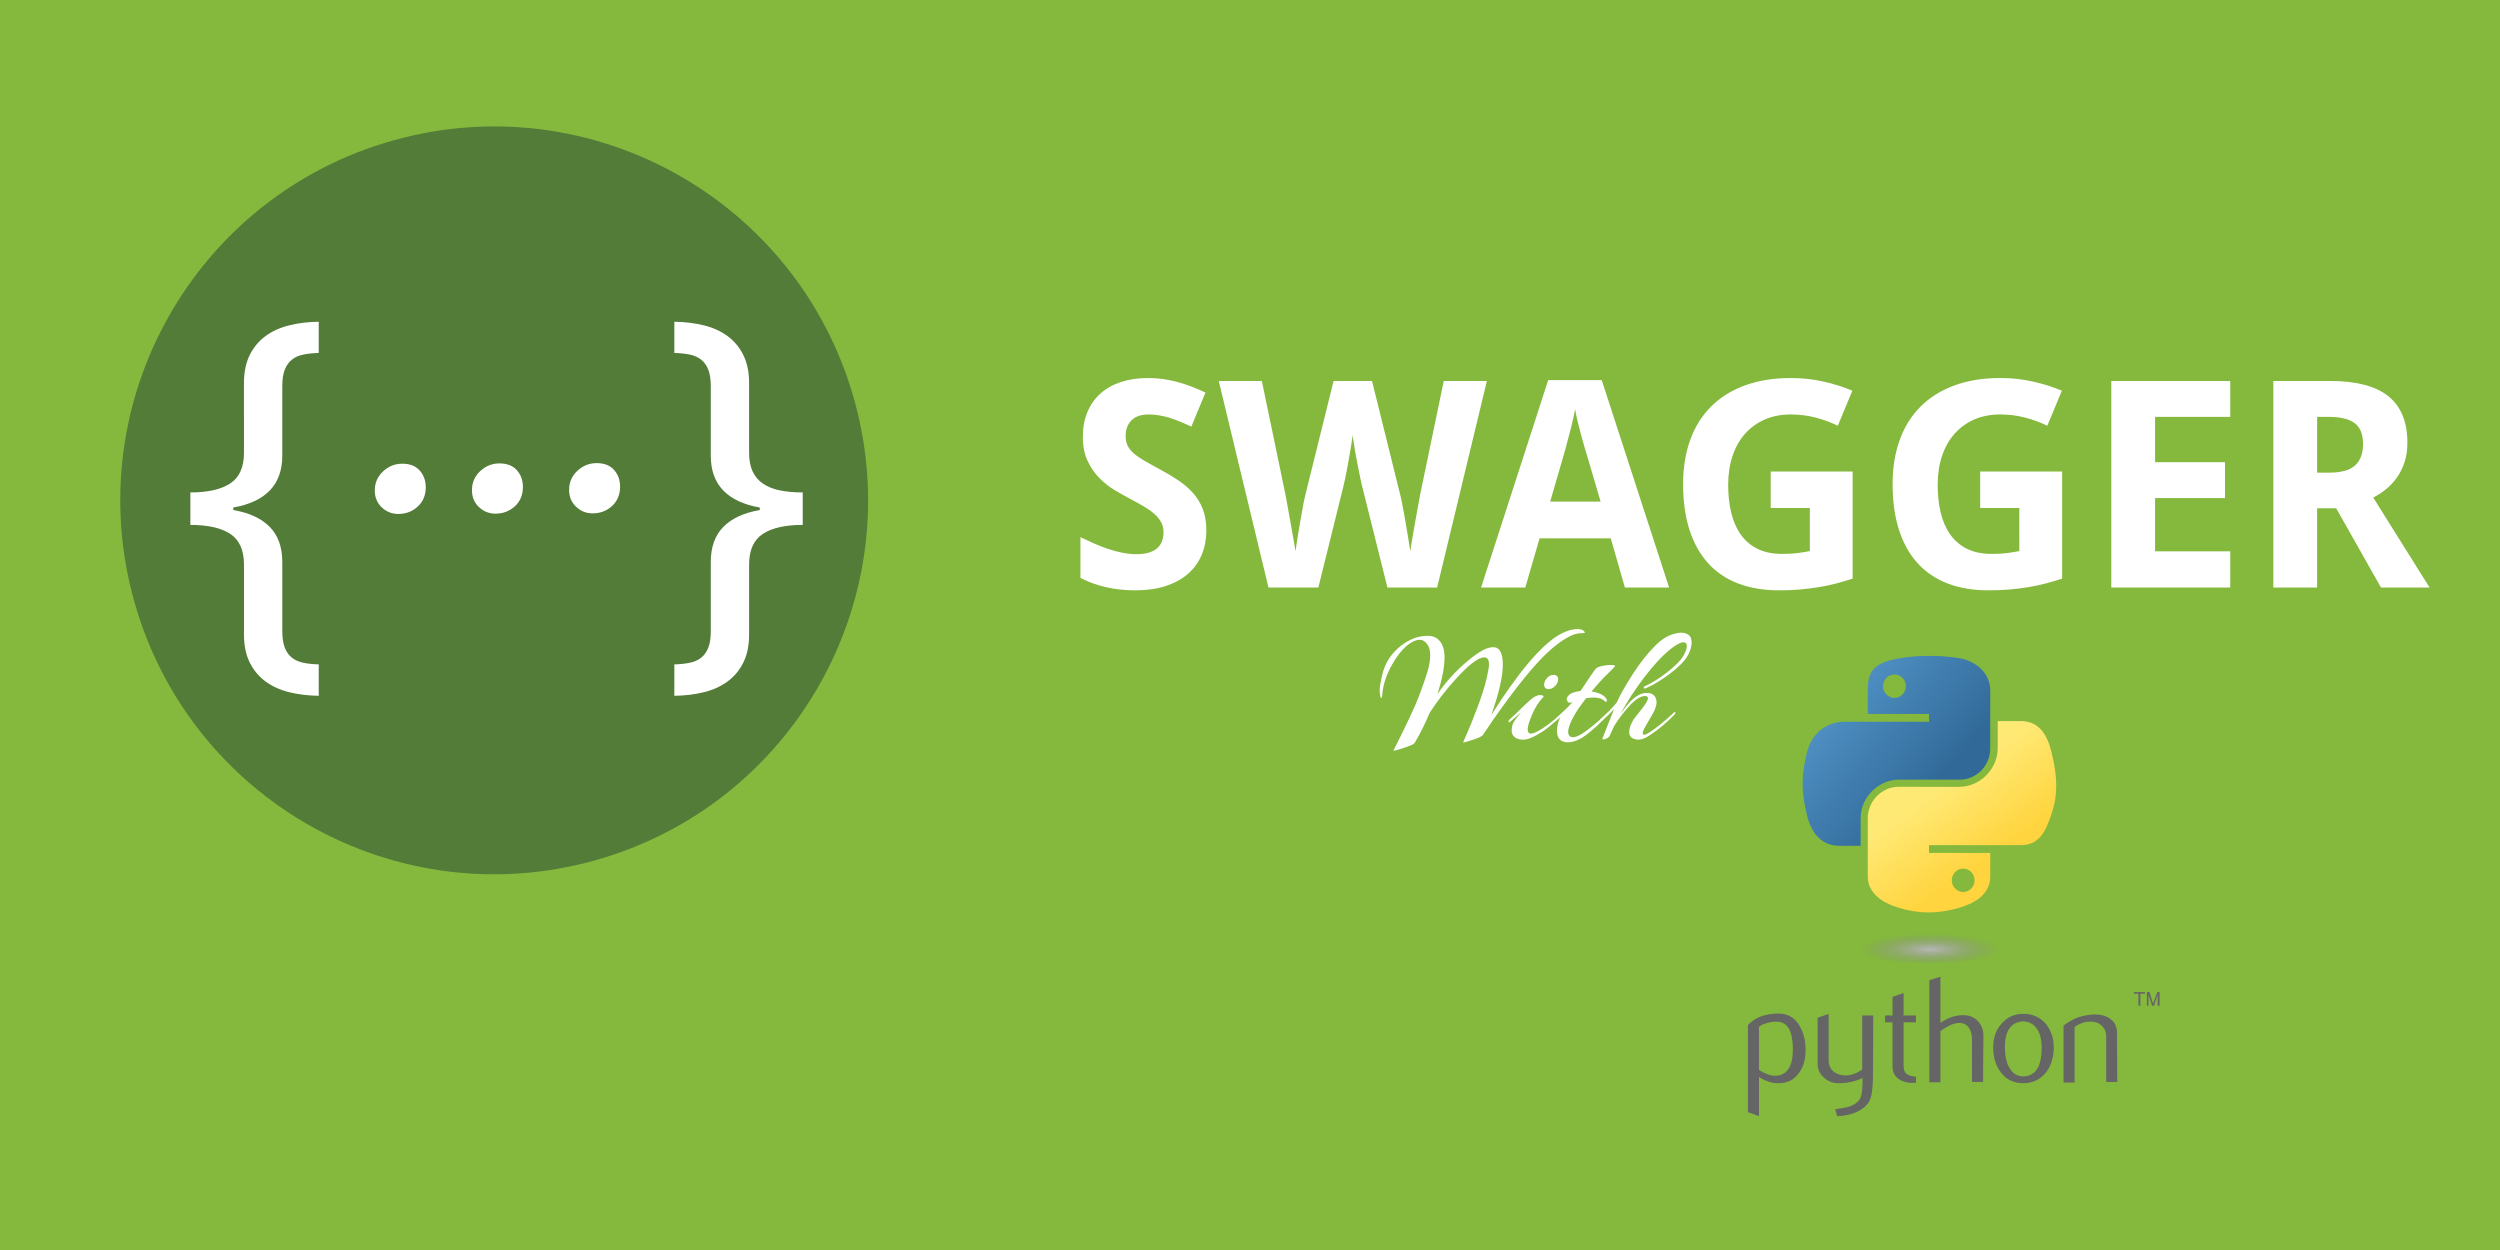
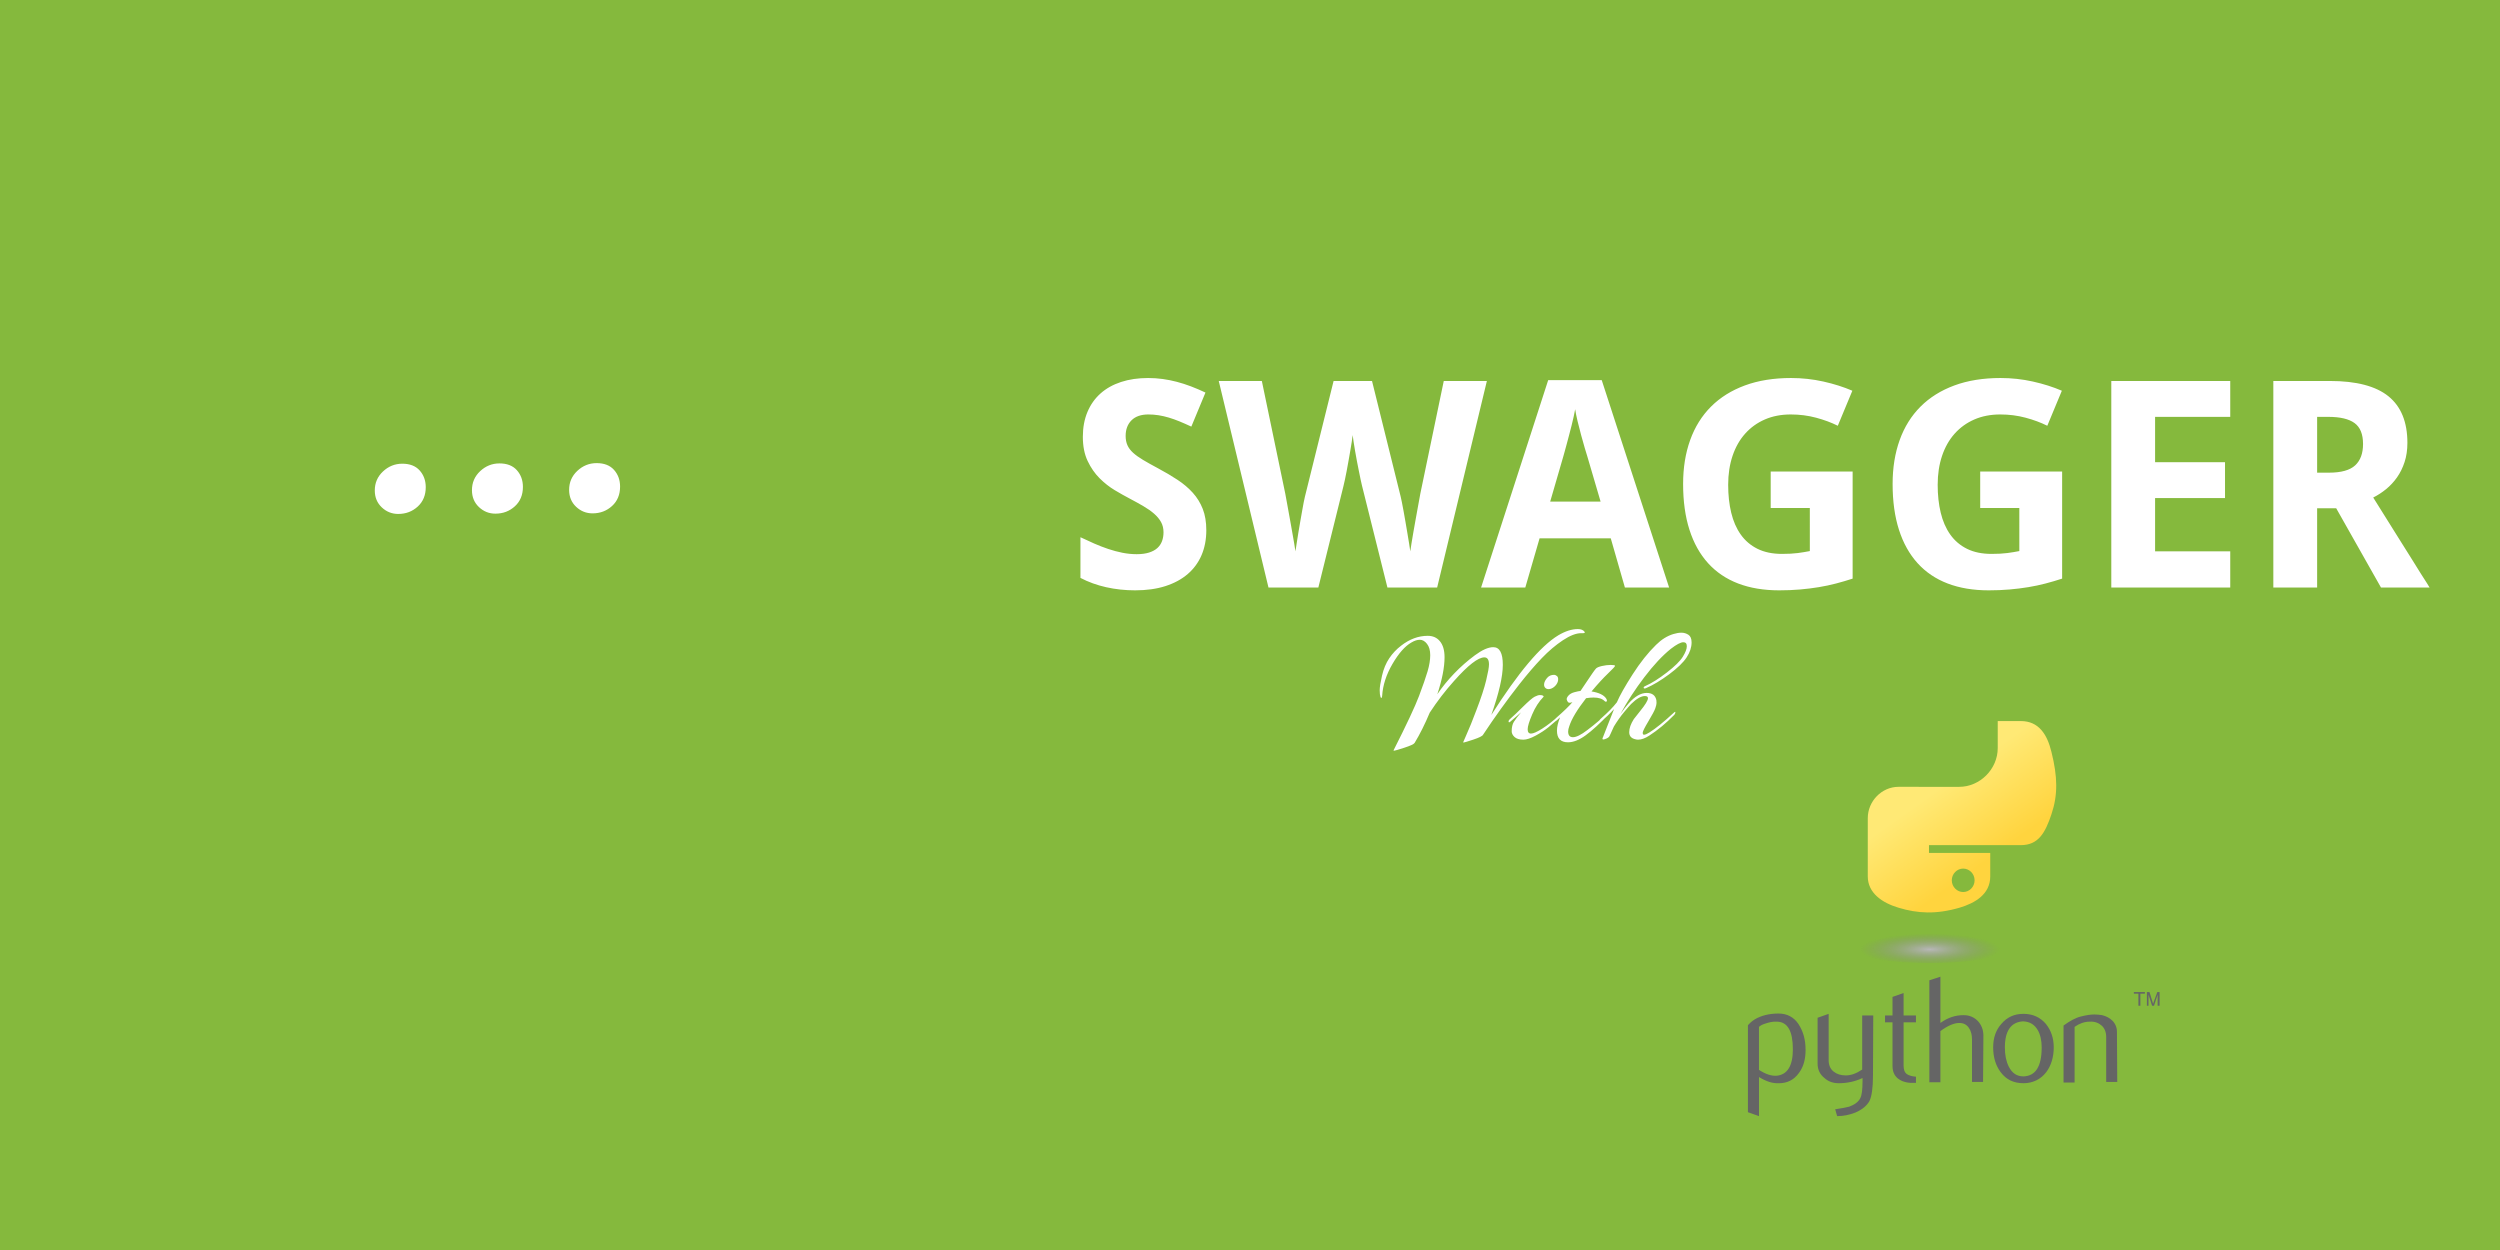
<svg xmlns="http://www.w3.org/2000/svg" xmlns:ns1="https://sketch.io/dtd/" width="1200" height="600" viewBox="0 0 1200 600" ns1:metadata="eyJuYW1lIjoiRHJhd2luZy5za2V0Y2hwYWQiLCJzdXJmYWNlIjp7ImlzUGFpbnQiOnRydWUsIm1ldGhvZCI6ImZpbGwiLCJibGVuZCI6Im5vcm1hbCIsImVuYWJsZWQiOnRydWUsIm9wYWNpdHkiOjEsInR5cGUiOiJwYXR0ZXJuIiwicGF0dGVybiI6eyJ0eXBlIjoicGF0dGVybiIsInJlZmxlY3QiOiJuby1yZWZsZWN0IiwicmVwZWF0IjoicmVwZWF0Iiwic21vb3RoaW5nIjpmYWxzZSwic3JjIjoidHJhbnNwYXJlbnRMaWdodCIsInN4IjoxLCJzeSI6MSwieDAiOjAuNSwieDEiOjEsInkwIjowLjUsInkxIjoxfSwiaXNGaWxsIjp0cnVlfSwiY2xpcFBhdGgiOnsiZW5hYmxlZCI6dHJ1ZSwic3R5bGUiOnsic3Ryb2tlU3R5bGUiOiJibGFjayIsImxpbmVXaWR0aCI6MX19LCJkZXNjcmlwdGlvbiI6Ik1hZGUgd2l0aCBTa2V0Y2hwYWQiLCJtZXRhZGF0YSI6e30sImV4cG9ydERQSSI6NzIsImV4cG9ydEZvcm1hdCI6InBuZyIsImV4cG9ydFF1YWxpdHkiOjAuOTUsInVuaXRzIjoicHgiLCJ3aWR0aCI6MTIwMCwiaGVpZ2h0Ijo2MDAsInBhZ2VzIjpbeyJ3aWR0aCI6MTIwMCwiaGVpZ2h0Ijo2MDB9XSwidXVpZCI6ImVmYWNkMmEzLWNiZDUtNGJhOC04MjBjLTlmMzBhOTZkZTMwNyJ9">
  <defs>
    <linearGradient x1="12914.638" y1="-27007.68" x2="12991.026" y2="-27073.402" id="SVGID_1_" gradientUnits="userSpaceOnUse" gradientTransform="matrix(9.256,0,0,-9.347,-119299.578,-252400.031)">
      <stop offset="0" style="stop-color:#5CA0D5;" />
      <stop offset="1" style="stop-color:#316A99;" />
    </linearGradient>
    <linearGradient x1="13020.697" y1="-27113.133" x2="12993.419" y2="-27074.539" id="SVGID_2_" gradientUnits="userSpaceOnUse" gradientTransform="matrix(9.256,0,0,-9.347,-119299.578,-252400.031)">
      <stop offset="0" style="stop-color:#FFD43E;" />
      <stop offset="1" style="stop-color:#FFE975;" />
    </linearGradient>
    <radialGradient cx="-83039.664" cy="-13866.398" r="20.34" id="SVGID_3_" gradientUnits="userSpaceOnUse" gradientTransform="matrix(0,-3.948,-17.356,0,-239744.531,-326357.719)" fx="-83039.664" fy="-13866.398">
      <stop offset="0" style="stop-color:rgba(184, 184, 184, 126.99);stop-opacity:126.99;" />
      <stop offset="1" style="stop-color:rgba(127, 128, 128, 0);stop-opacity:0;" />
    </radialGradient>
  </defs>
  <path style="fill: #85b93d; mix-blend-mode: source-over; fill-opacity: 1; vector-effect: non-scaling-stroke;" d="M0 0H12e2V6e2H0z" ns1:tool="rectangle" />
-   <path style="fill: #537c38; mix-blend-mode: source-over; fill-opacity: 1; vector-effect: non-scaling-stroke;" d="M135.627.0c74.904.0 135.626 60.722 135.626 135.627.0 74.904-60.722 135.626-135.626 135.626C60.722 271.253.0 210.531.0 135.627.0 60.722 60.722.0 135.627.0z" transform="matrix(1.274,-0.357,0.357,1.274,16,115.809)" ns1:tool="circle" />
  <g style="mix-blend-mode: source-over;" transform="matrix(1,0,0,1,18,127.809)" ns1:tool="fancyText">
    <g ns1:uid="1">
      <g style="paint-order: stroke fill markers;" ns1:uid="2">
-         <path d="m117.5 141.935v33.274q0 4.825 1.206 7.891t3.468 4.825q2.262 1.759 5.529 2.413t7.288.754v15.079q-7.74-.101-14.325-1.759-6.584-1.659-11.359-5.227-4.775-3.569-7.489-9.098-2.714-5.529-2.714-13.37v-33.575q0-10.354-6.584-14.677t-19.15-4.323v-15.581q12.566.0 19.15-4.323 6.584-4.323 6.584-14.677V56.086q0-7.841 2.714-13.37 2.714-5.529 7.489-9.098 4.775-3.569 11.359-5.227 6.584-1.659 14.325-1.759v14.978q-4.021.101-7.288.754t-5.529 2.413q-2.262 1.759-3.468 4.825t-1.206 7.891v33.374q0 10.555-5.981 16.737-5.981 6.182-17.542 8.193v1.206q11.56 2.01 17.542 8.143 5.981 6.132 5.981 16.788zm205.674 33.274v-33.274q0-10.656 5.981-16.788 5.981-6.132 17.542-8.143v-1.206q-11.56-2.01-17.542-8.193-5.981-6.182-5.981-16.737v-33.374q0-4.825-1.206-7.891t-3.468-4.825-5.529-2.413-7.288-.754v-14.978q7.74.101 14.325 1.759t11.359 5.227 7.489 9.098 2.714 13.37v33.475q0 5.227 1.659 8.846t4.926 5.881 8.092 3.267 11.058 1.005v15.581q-12.566.0-19.15 4.323t-6.584 14.677v33.575q0 7.841-2.714 13.37-2.714 5.529-7.489 9.098-4.775 3.569-11.359 5.227-6.584 1.659-14.325 1.759v-15.079q4.021-.101 7.288-.754t5.529-2.413 3.468-4.825 1.206-7.891z" style="fill: #ffffff;" ns1:uid="3" />
-       </g>
+         </g>
    </g>
  </g>
  <g style="mix-blend-mode: source-over;" transform="matrix(1,-0.003,0.003,1,33,94.809)" ns1:tool="fancyText">
    <g ns1:uid="1">
      <g style="paint-order: stroke fill markers;" ns1:uid="2">
        <path d="m157.739 152.36q-4.576.0-7.92-3.168-3.344-3.168-3.344-8.096.0-5.456 3.96-9.152t9.24-3.696q5.456.0 8.36 3.256t2.904 8.008q0 5.808-3.872 9.328-3.872 3.52-9.328 3.52zm46.64.0q-4.576.0-7.92-3.168-3.344-3.168-3.344-8.096.0-5.456 3.96-9.152 3.96-3.696 9.24-3.696 5.456.0 8.36 3.256t2.904 8.008q0 5.808-3.872 9.328-3.872 3.52-9.328 3.52zm46.64.0q-4.576.0-7.92-3.168-3.344-3.168-3.344-8.096.0-5.456 3.96-9.152t9.24-3.696q5.456.0 8.36 3.256t2.904 8.008q0 5.808-3.872 9.328-3.872 3.52-9.328 3.52z" style="fill: #ffffff;" ns1:uid="3" />
      </g>
    </g>
  </g>
  <g style="mix-blend-mode: source-over;" transform="matrix(1,0,0,1,494,164.809)" ns1:tool="fancyText">
    <g ns1:uid="1">
      <g style="paint-order: stroke fill markers;" ns1:uid="2">
        <path d="m85.03 89.669q0 6.645-2.272 11.968-2.272 5.323-6.645 9.087-4.374 3.763-10.714 5.798t-14.545 2.034q-7.188.0-13.867-1.492t-12.375-4.475v-19.529q3.255 1.56 6.578 3.018 3.323 1.458 6.747 2.611 3.424 1.153 6.849 1.831t6.815.678q3.458.0 5.933-.78 2.475-.78 4.001-2.17 1.526-1.39 2.238-3.323.712-1.933.712-4.238.0-2.78-1.187-4.916t-3.323-4.001-5.154-3.628-6.747-3.73q-3.119-1.627-6.984-3.933t-7.29-5.73-5.73-8.273-2.306-11.629q0-6.645 2.204-11.901t6.272-8.883 9.866-5.527 12.986-1.899q3.594.0 7.018.475t6.781 1.356 6.747 2.17 6.984 2.984l-6.781 16.342q-3.051-1.424-5.696-2.509t-5.154-1.831-4.916-1.119-4.848-.373q-5.289.0-8.103 2.814t-2.814 7.493q0 2.509.848 4.442t2.712 3.628 4.815 3.458 7.154 4.001q5.086 2.712 9.358 5.527t7.357 6.239 4.781 7.764 1.695 10.172zm134.671-71.607-23.869 99.138h-23.869l-12.206-48.891q-.271-1.017-.644-2.848t-.848-4.136-.949-4.815-.882-4.882-.712-4.374-.441-3.221q-.136 1.221-.441 3.221t-.712 4.34-.848 4.848-.882 4.815-.848 4.204-.678 2.984l-12.07 48.755h-23.937l-23.869-99.138h20.682l11.256 54.112q.203 1.085.576 3.153.373 2.068.848 4.645.475 2.577.983 5.425.509 2.848.983 5.56t.882 5.052q.407 2.339.61 3.831.203-1.492.576-3.797.373-2.306.78-4.916t.915-5.391.915-5.187.78-4.272.576-2.678l13.765-55.536h18.444l13.765 55.536q.203.814.576 2.678t.814 4.272q.441 2.407.915 5.187.475 2.78.915 5.391.441 2.611.814 4.916.373 2.306.576 3.797.203-1.492.576-3.831.373-2.339.848-5.052t.983-5.56q.509-2.848.983-5.425.475-2.577.848-4.645t.576-3.153l11.256-54.112h20.682zm87.475 99.138H285.952l-6.781-23.598h-34.176l-6.849 23.598h-21.225l32.21-99.545h25.7l32.345 99.545zm-57.096-41.229h24.208l-6.374-21.699q-.407-1.221-1.221-4.001t-1.729-6.137-1.729-6.747-1.153-5.764q-.271 1.492-.712 3.526t-1.017 4.306-1.187 4.577-1.153 4.34-.983 3.594-.644 2.306l-6.306 21.699zm105.852 3.051V61.528h39.33v51.4q-3.933 1.288-7.934 2.339-4.001 1.051-8.307 1.763-4.306.712-9.019 1.119-4.713.407-10.002.407-11.121.0-19.699-3.289-8.578-3.289-14.444-9.765-5.866-6.476-8.917-16.003t-3.051-22.004q0-11.663 3.391-21.089t10.002-16.037 16.274-10.172 22.14-3.56q7.934.0 15.529 1.695t13.901 4.408l-6.984 16.817q-4.611-2.306-10.409-3.865-5.798-1.56-12.172-1.56-6.917.0-12.443 2.407t-9.46 6.815-6.035 10.646-2.102 13.901q0 7.323 1.458 13.392t4.577 10.477 8.035 6.849 11.765 2.441q4.475.0 7.561-.407 3.085-.407 5.798-.949V79.023H355.932zm100.562.0V61.528h39.33v51.4q-3.933 1.288-7.934 2.339-4.001 1.051-8.307 1.763-4.306.712-9.019 1.119-4.713.407-10.002.407-11.121.0-19.699-3.289-8.578-3.289-14.444-9.765-5.866-6.476-8.917-16.003-3.051-9.527-3.051-22.004.0-11.663 3.391-21.089 3.391-9.426 10.002-16.037t16.274-10.172 22.14-3.56q7.934.0 15.529 1.695t13.901 4.408l-6.984 16.817q-4.611-2.306-10.409-3.865-5.798-1.56-12.172-1.56-6.917.0-12.443 2.407t-9.46 6.815-6.035 10.646q-2.102 6.239-2.102 13.901.0 7.323 1.458 13.392t4.577 10.477q3.119 4.408 8.035 6.849 4.916 2.441 11.765 2.441 4.475.0 7.561-.407 3.085-.407 5.798-.949V79.023h-18.783zm120.024 20.818v17.359H519.422v-99.138h57.096v17.224h-36.075v21.767h33.566v17.224H540.443v25.564h36.075zm41.703-64.555v26.785h5.696q8.747.0 12.545-3.492t3.797-10.273q0-7.052-4.069-10.036t-12.613-2.984H618.221zm9.154 43.873H618.221v38.041H597.2v-99.138h27.124q19.055.0 28.141 7.357t9.087 22.343q0 5.086-1.356 9.222t-3.628 7.357-5.221 5.628-6.205 4.035q7.527 12.07 13.494 21.564 2.577 4.069 4.984 7.934 2.407 3.865 4.306 6.917 1.899 3.051 3.119 4.882l1.153 1.899h-23.327l-21.496-38.041z" style="fill: #ffffff;" ns1:uid="3" />
      </g>
    </g>
  </g>
  <g style="mix-blend-mode: source-over;" transform="matrix(0.095,0,0,0.095,839,314.809)" ns1:tool="clipart">
    <path d="M227.1 1988.2c0-92.2-26.3-138.2-79-139.9-21.4-1.6-41.1 3.3-60.9 9.9-16.5 4.9-26.3 11.5-31.3 16.5v217.2c32.9 21.4 62.5 31.3 88.9 29.6C199.1 2116.5 227.1 2072.1 227.1 1988.2zM291.3 1991.5c0 46.1-9.9 83.9-32.9 115.2-24.7 34.6-57.6 52.7-102 52.7-32.9 1.6-65.8-9.9-100.4-31.3v197.5L0 2305.8v-439.4c9.9-11.5 21.4-21.4 34.6-29.6 32.9-19.7 74.1-29.6 120.1-29.6 42.8.0 77.3 18.1 100.4 52.7C279.7 1897.7 291.3 1938.8 291.3 1991.5zm340.6 130c0 62.5-6.6 105.3-18.1 128.4-13.2 23-36.2 42.8-70.8 57.6-29.6 11.5-59.2 18.1-92.2 18.1l-9.9-34.6c34.6-4.9 57.6-9.9 70.8-13.2 26.3-9.9 46.1-23 55.9-42.8 8.2-14.8 11.5-44.4 11.5-87.2V2133c-37.8 18.1-79 26.3-120.1 26.3-28 0-52.7-8.2-72.4-26.3-23-18.1-34.6-42.8-34.6-72.4v-232l55.9-19.7v233.7c0 24.7 8.2 44.4 24.7 57.6s36.2 19.7 62.5 19.7 52.7-9.9 82.3-29.6V1817h55.9L631.9 2121.5zM849.1 2157.7H831c-31.3.0-55.9-8.2-74.1-23-18.1-14.8-26.3-36.2-26.3-62.5v-220.5h-37.8V1817h37.8v-93.8l55.9-19.7V1817H849v34.6h-62.5v217.2c0 21.4 4.9 36.2 16.5 44.4 9.9 6.6 24.7 11.5 46.1 13.2V2157.7zm339-5h-55.9v-215.6c0-21.4-4.9-41.1-14.8-55.9-11.5-18.1-28-26.3-49.4-26.3-26.3.0-57.6 13.2-95.4 41.1v258.4h-55.9v-515.1l55.9-18.1v233.7c36.2-26.3 74.1-39.5 116.8-39.5 29.6.0 52.7 9.9 72.4 29.6 18.1 19.7 28 44.4 28 74.1L1188.1 2152.7zm296.2-174.4c0-34.6-6.6-64.2-19.7-87.2-16.5-28-39.5-42.8-74.1-44.4-60.9 3.3-92.2 47.7-92.2 131.6.0 39.5 6.6 70.8 19.7 97.1 16.5 32.9 41.1 49.4 74.1 49.4C1453 2123.1 1484.3 2075.4 1484.3 1978.3zM1545.2 1978.3c0 49.4-13.2 92.2-37.8 125.1-28 36.2-67.5 55.9-115.2 55.9-49.4.0-87.2-18.1-115.2-55.9-24.7-32.9-37.8-74.1-37.8-125.1.0-47.7 13.2-87.2 41.1-118.5 29.6-34.6 65.8-51 111.9-51s83.9 16.5 113.5 51C1532 1892.7 1545.2 1932.2 1545.2 1978.3zm320.9 174.4h-55.9v-227.1c0-24.7-8.2-44.4-23-57.6-14.8-13.2-34.6-21.4-60.9-19.7-26.3.0-52.7 9.9-75.7 26.3V2156h-55.9v-288c31.3-23 60.9-39.5 88.9-46.1 26.3-6.6 47.7-9.9 67.5-9.9 13.2.0 26.3 1.6 37.8 3.3 21.4 4.9 39.5 14.8 52.7 28 14.8 14.8 23 34.6 23 55.9L1866.1 2152.7z" style="fill: rgb(101, 101, 101);" ns1:uid="1" />
-     <path d="M908.4.3c-52.7.0-103.7 4.9-148.1 13.2-131.6 23-154.7 70.8-154.7 161.3v118.5H915v39.5H490.4c-88.9.0-167.8 54.3-192.5 156.3-28 118.5-29.6 190.9.0 314.3 21.4 92.2 74.1 156.3 164.6 156.3h107V818.2c0-102 88.9-192.5 192.5-192.5h307.7c85.6.0 154.7-70.8 154.7-158V173.1c0-83.9-70.8-146.5-154.7-161.3C1015.3 3.6 961-1.3 908.4.3zM740.5 94.1c31.3.0 57.6 26.3 57.6 59.2s-26.3 59.2-57.6 59.2c-31.3.0-57.6-26.3-57.6-59.2s24.7-59.2 57.6-59.2z" style="fill: url(#SVGID_1_);" ns1:uid="2" />
    <path d="M1262.2 329.4V466c0 107-90.5 195.8-194.2 195.8H760.3c-83.9.0-154.7 72.4-154.7 158v294.6c0 83.9 72.4 133.3 154.7 158 97.1 29.6 190.9 34.6 309.4.0 77.3-23 154.7-67.5 154.7-158V995.9H914.9v-39.5H1379c88.9.0 123.4-62.5 154.7-156.3 32.9-97.1 31.3-189.2.0-314.3-21.4-88.9-64.2-156.3-154.7-156.3L1262.2 329.4zm-174.5 745.5c31.3.0 57.6 26.3 57.6 59.2s-26.3 59.2-57.6 59.2-57.6-26.3-57.6-59.2S1056.5 1074.9 1087.7 1074.9z" style="fill: url(#SVGID_2_);" ns1:uid="3" />
    <path d="M1973 1767.7h9.9v-60.9h23v-8.2H1950v8.2h23V1767.7zm42.8.0h8.2v-55.9l18.1 55.9h9.9l18.1-55.9v55.9h9.9v-69.1h-11.5l-21.4 59.2-18.1-59.2h-13.2V1767.7z" style="fill: rgb(101, 101, 101);" ns1:uid="4" />
    <path d="M1332.9 1471.5c0 44.4-185.9 80.6-414.7 80.6s-414.7-36.2-414.7-80.6c0-44.4 185.9-80.6 414.7-80.6S1332.9 1427 1332.9 1471.5z" style="fill: url(#SVGID_3_); opacity: 0.444;" ns1:uid="5" />
  </g>
  <g style="mix-blend-mode: source-over;" transform="matrix(1,0,0,1,599,293.809)" ns1:tool="fancyText">
    <g ns1:uid="1">
      <g style="paint-order: stroke fill markers;" ns1:uid="2">
        <path d="m117.767 16.834q4.582.0 4.582 8.453.0 8.453-5.53 24.095 19.355-30.494 32.153-38.236 5.056-3.002 9.401-3.002 2.291.0 3.239 1.343Q161.691 9.645 161.691 9.724q0 .395-.711.395-.711.0-1.027.0-3.634.0-8.769 3.397-5.135 3.397-10.112 8.572-4.977 5.175-10.823 12.601-9.085 11.613-17.38 24.174-.474.948-4.661 2.33t-4.543 1.383Q103.31 62.575 103.31 62.496t1.343-3.081q1.343-3.002 2.409-5.649t2.567-6.596q3.397-8.848 4.74-14.457 1.343-5.609 1.343-7.584.0-3.397-2.212-3.397-4.503.0-14.536 11.297-6.32 7.031-11.692 15.247-3.476 8.295-7.268 14.536-.553.869-4.938 2.291t-4.819 1.422Q69.814 66.525 69.893 66.367q9.401-18.565 12.245-26.11 2.844-7.545 4.108-11.85 1.264-4.306 1.264-7.742t-1.541-5.412q-1.54-1.975-3.437-1.975t-4.108 1.343q-4.582 2.607-9.045 10.27-4.464 7.663-4.938 15.247Q64.363 41.087 64.126 41.166 63.81 41.245 63.652 40.771q-.395-1.185-.395-3.279.0-2.094 1.106-6.952t3.476-8.374q2.37-3.515 5.688-6.043 6.083-4.74 12.798-4.74 3.634.0 5.767 2.528 2.291 2.686 2.291 7.742.0 7.268-3.476 17.775 3.476-5.135 8.098-9.954 4.622-4.819 9.915-8.729 5.293-3.91 8.848-3.91zm25.122 19.671q-.869-.711-.711-2.054t1.422-2.844q1.264-1.501 3.397-1.501Q147.629 30.106 148.34 30.698 149.051 31.291 148.893 32.673q-.158 1.383-1.264 2.607Q146.523 36.505 145.141 36.86T142.889 36.505zm-1.027 4.187q-3.239 3.318-5.411 8.414-2.173 5.096-2.173 7.149t1.62 2.054q1.619.0 5.372-2.37 3.752-2.37 8.572-6.715Q150.868 48.276 150.868 49.461 150.868 49.619 150.71 49.777q-3.792 3.318-6.399 5.451t-6.202 4.069-5.886 1.935q-2.844.0-4.226-1.264-1.383-1.264-1.383-2.765.0-2.844 1.027-4.503 1.027-1.659 3.476-4.582-.869.711-2.726 2.37-1.856 1.659-2.567 2.212Q125.114 53.253 125.114 52.384q0-.553 1.264-1.58t5.49-5.214Q136.095 41.403 137.636 40.613 139.176 39.823 140.163 39.823t1.462.276T141.862 40.692zm20.698-7.189q1.738-2.607 2.805-4.147 1.066-1.541 1.698-2.252t2.844-1.224 4.266-.514 2.054.434-3.397 3.674-7.9 8.611q5.372.869 7.031 3.397.632 1.106.197 1.422Q171.724 43.22 171.171 42.667q-1.659-1.659-5.293-1.659-1.58.0-3.555.316-6.399 8.216-8.058 13.43Q153.712 56.255 153.712 57.282q0 2.765 2.291 2.765 2.449.0 6.873-3.397 5.767-4.345 10.033-8.611.79-.869 1.027-.395.237.474-.395 1.027-6.794 7.11-11.415 10.467-4.622 3.357-8.493 3.357-5.293.0-5.293-5.609.0-2.686 1.501-6.399l-1.422 1.343q-.632.632-.909.355t-.276-.514.632-.79q5.767-5.056 7.9-7.663-1.501.553-2.014.079-.514-.474-.711-1.264-.197-.79.79-1.935.988-1.145 2.923-1.659 1.936-.514 2.884-.592 1.185-1.738 2.923-4.345zm29.467 7.821q0-1.027-1.501-1.027-2.686.0-6.557 3.792-.948.948-3.437 3.95-2.489 3.002-4.859 6.873l-1.975 4.345.237-.79Q173.778 58.783 173.62 59.415q-.395.948-2.291 1.58Q170.934 61.153 170.618 61.153q-.79.0-.158-1.185Q170.776 59.178 172.672 54.319 174.568 49.461 175.753 46.538q-3.081 3.397-5.767 5.53Q169.196 52.7 168.88 52.226 168.801 52.147 168.801 51.91q0-.237.711-.869 4.819-4.187 7.584-7.742 2.054-4.819 7.545-13.39t11.258-14.181q3.871-3.871 8.374-5.214Q206.326 9.882 208.103 9.882t3.318.988Q212.962 11.857 212.962 14.543q0 3.555-2.37 7.189-2.37 3.634-8.374 8.098-6.004 4.463-11.139 6.676Q190.131 36.9 189.973 36.386 189.815 35.873 190.763 35.478q4.582-2.054 10.309-6.478 5.728-4.424 7.663-7.545t1.935-5.056q0-1.935-1.659-1.935-1.896.0-6.004 3.16-6.083 4.898-12.758 13.667t-11.495 17.696q2.212-3.16 4.029-5.214 4.424-4.977 8.611-4.977 3.95.0 4.661 3.476Q196.135 42.746 196.135 43.615t-.593 2.567q-.593 1.698-3.318 6.241-2.726 4.543-2.726 5.49t.632.948q.869.0 2.607-1.106 4.424-2.765 11.534-9.322Q205.22 47.486 205.18 48.118 205.141 48.75 204.667 49.303q-5.846 6.004-12.087 10.033-2.923 1.896-5.293 1.896-.632.0-1.185-.158Q183.021 60.442 183.021 57.637q0-2.804 2.212-6.28.395-.553 2.923-3.713Q192.027 42.904 192.027 41.324z" style="fill: #ffffff;" ns1:uid="3" />
      </g>
    </g>
  </g>
</svg>